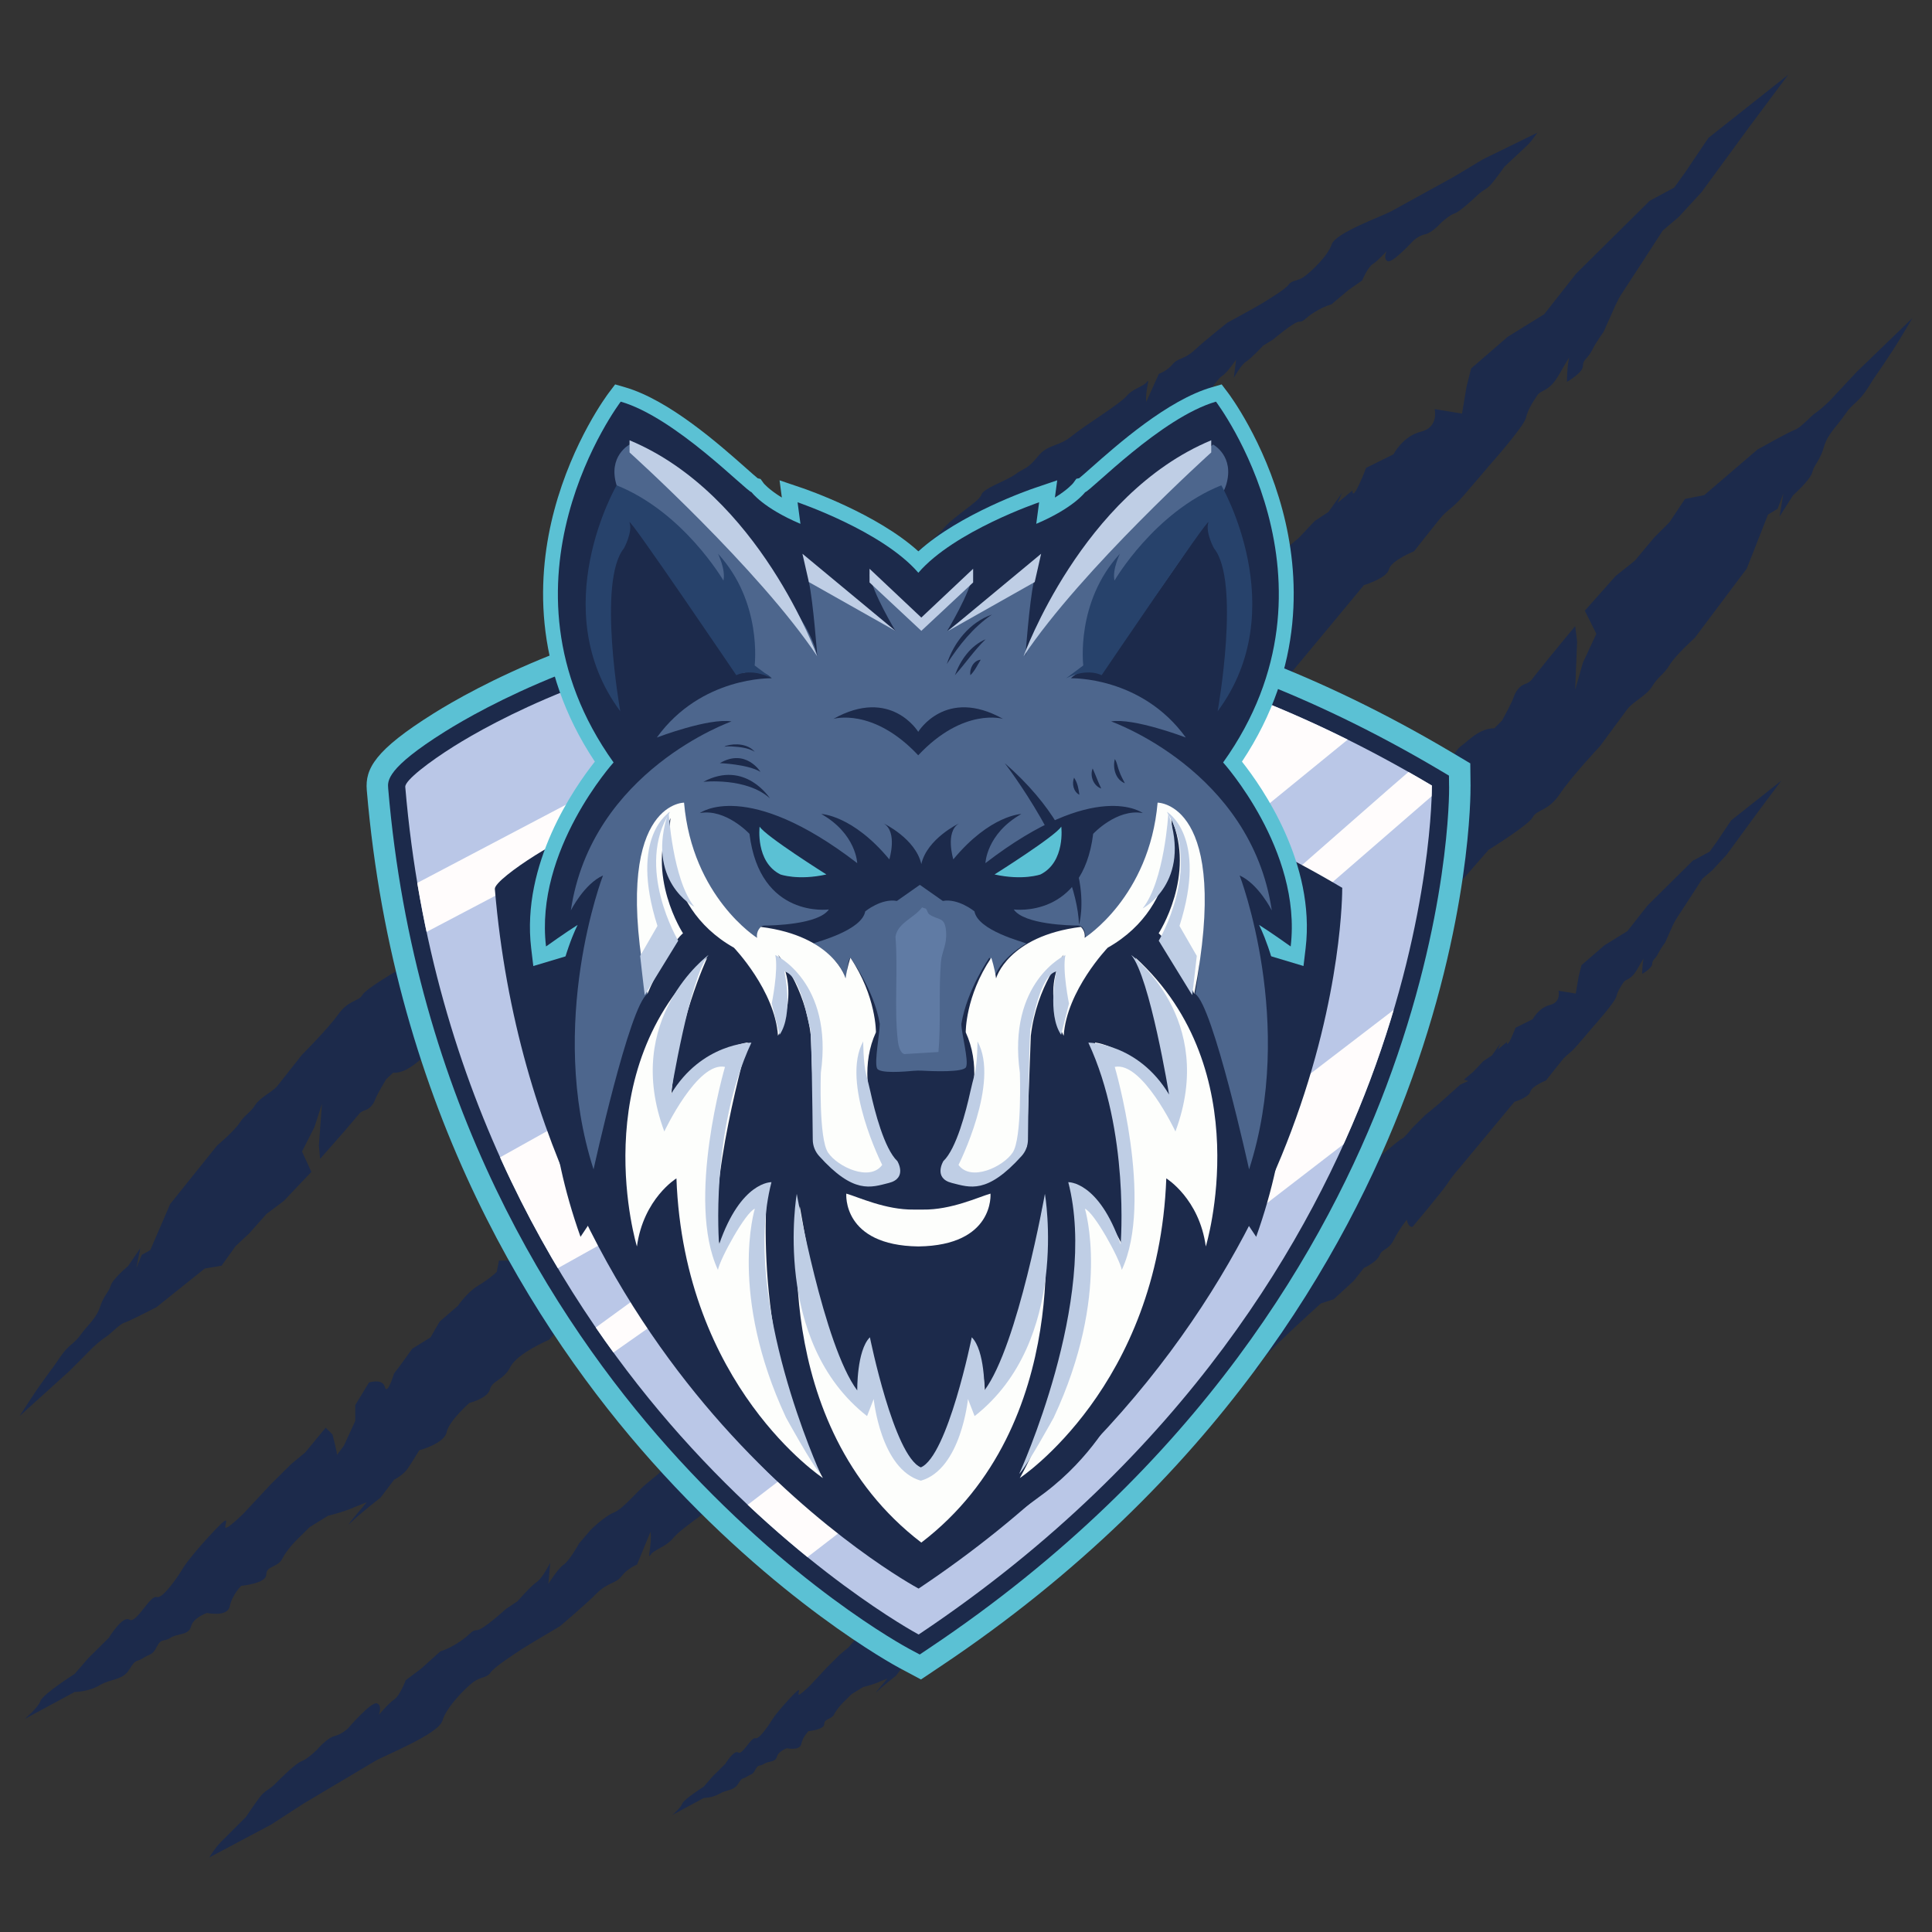
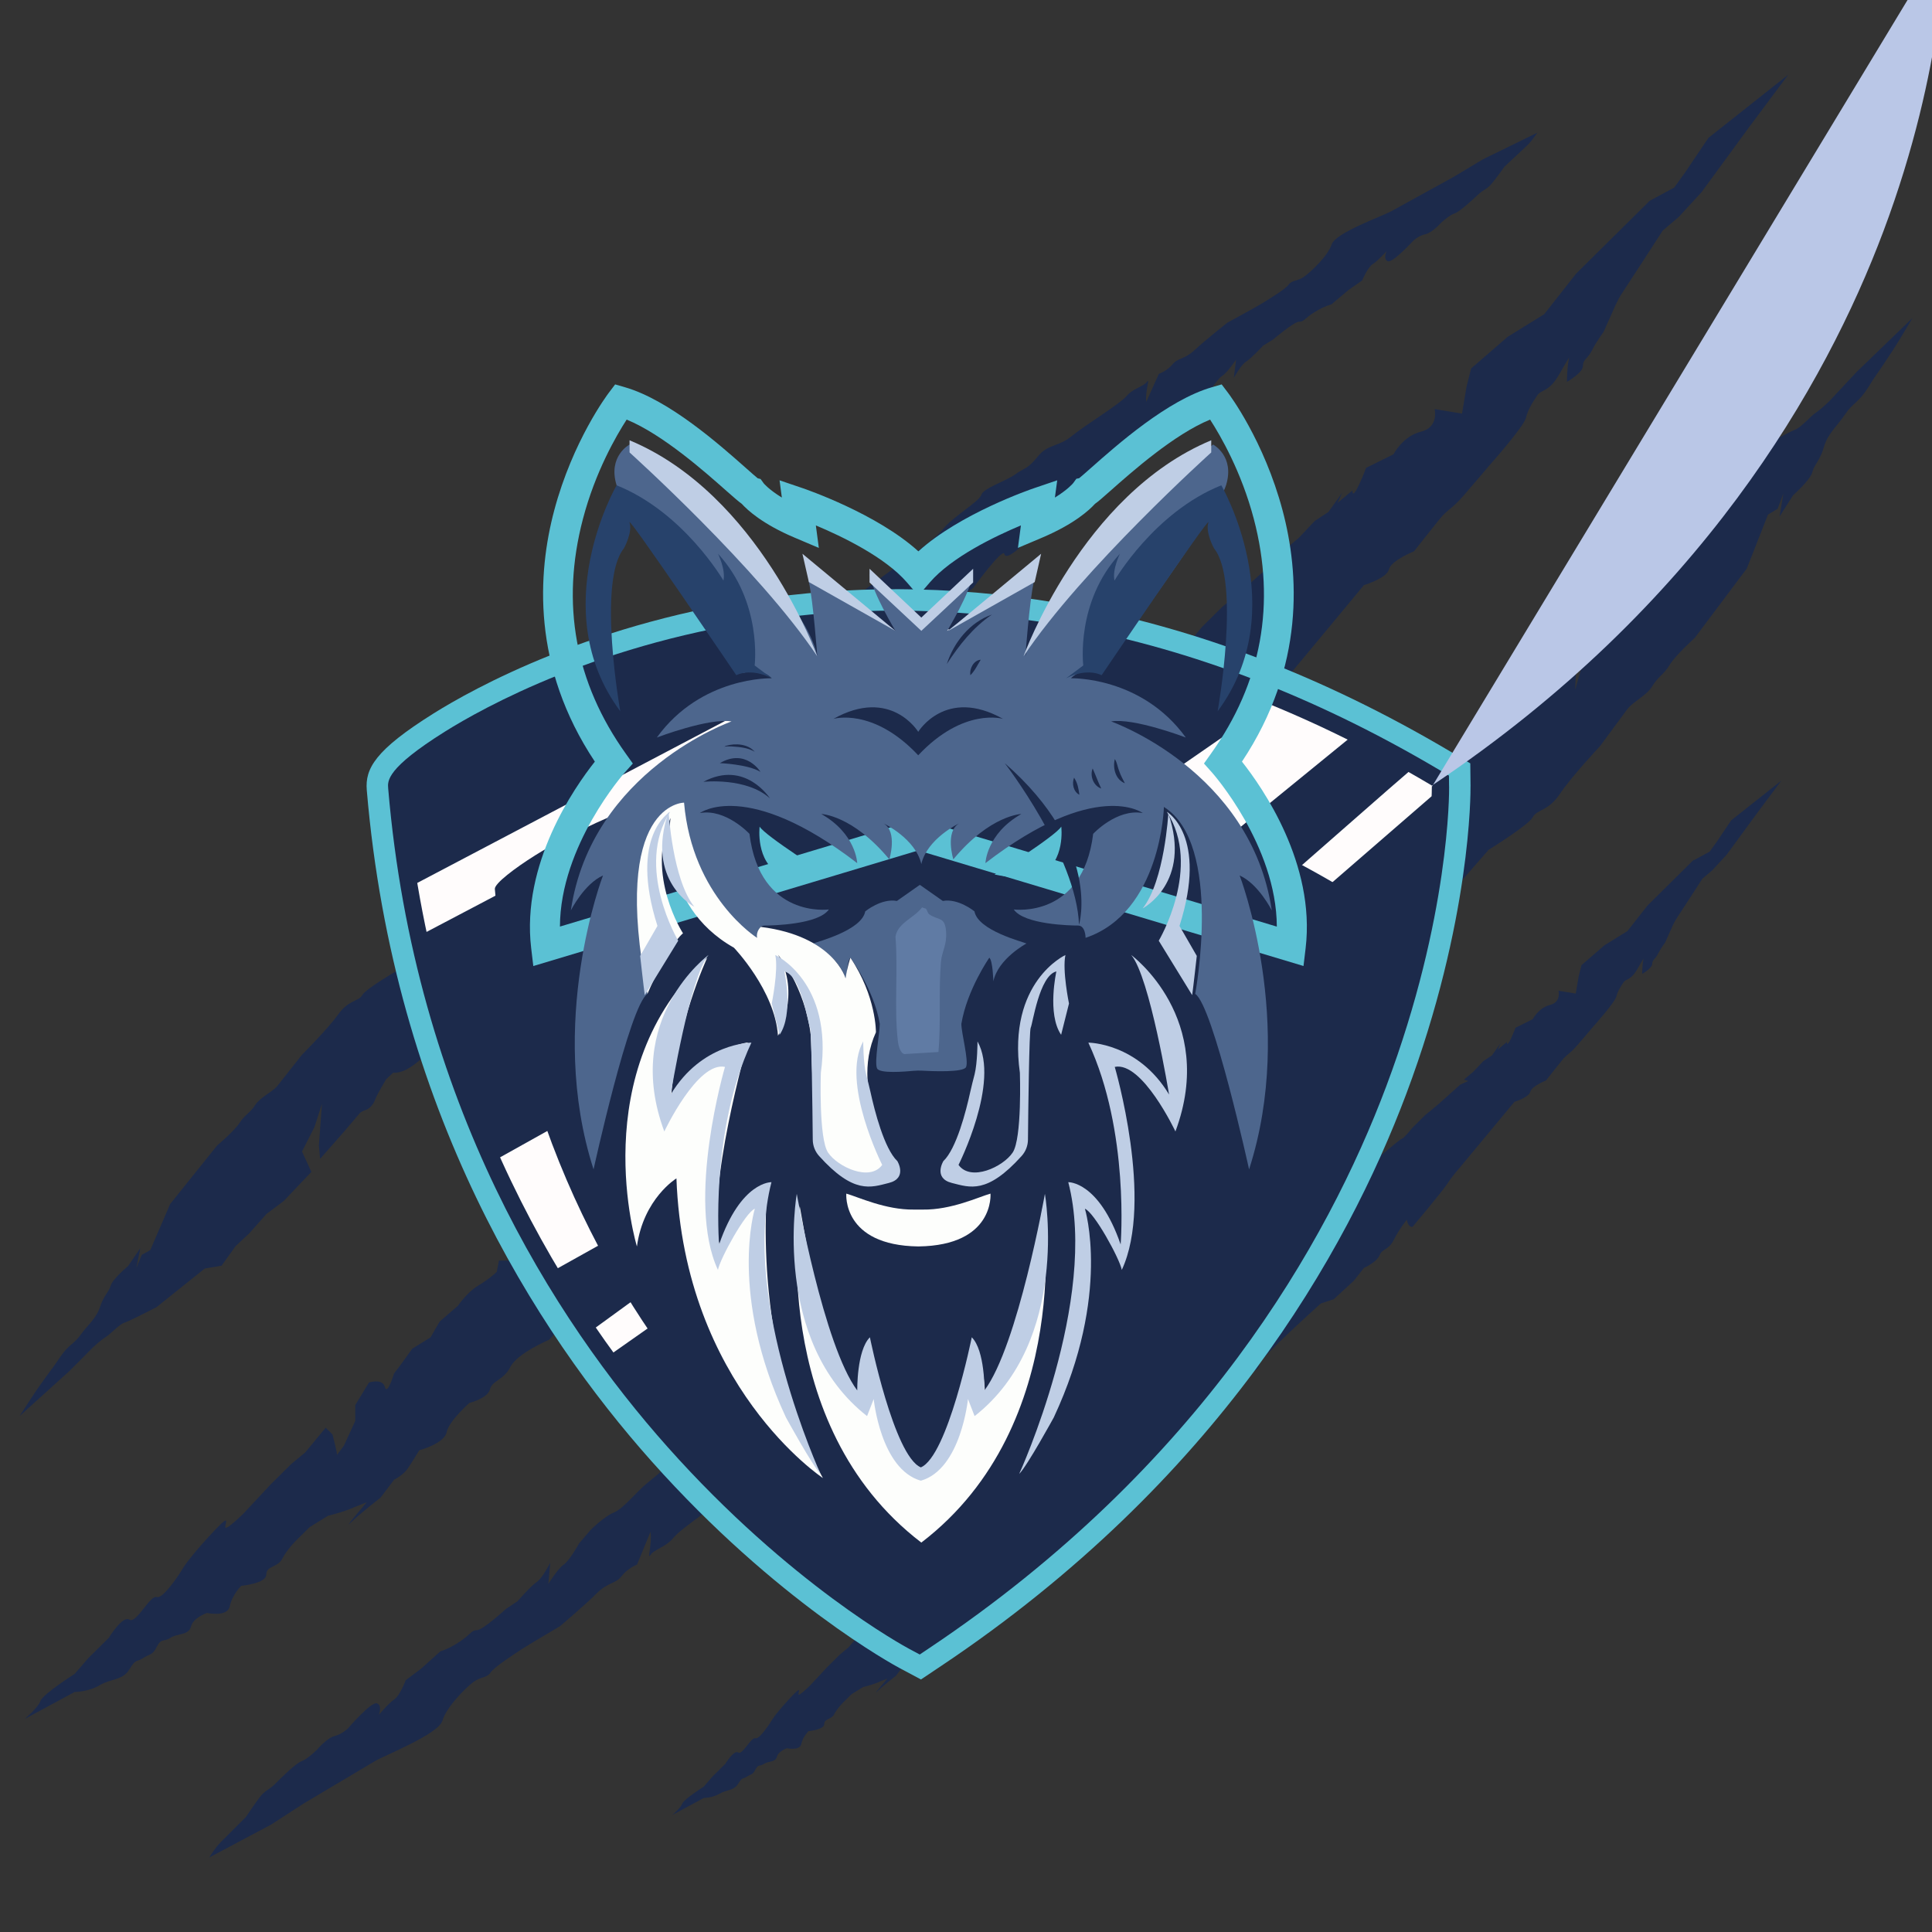
<svg xmlns="http://www.w3.org/2000/svg" id="Capa_6" data-name="Capa 6" viewBox="0 0 512 512">
  <rect x="0" y="0" width="512" height="512" fill="#333333" stroke="none" />
  <defs>
    <style>      .cls-1 {        fill: none;      }      .cls-2 {        fill: #607ba4;      }      .cls-3 {        fill: #fffcfc;      }      .cls-4 {        fill: #bfcee5;      }      .cls-5 {        fill: #5bc1d4;      }      .cls-6 {        fill: #27426b;      }      .cls-7 {        fill: #4d668d;      }      .cls-8 {        fill: #1c2a4b;      }      .cls-9 {        fill: #bac7e7;      }      .cls-10 {        clip-path: url(#clippath);      }      .cls-11 {        fill: #fdfefc;      }    </style>
    <clipPath id="clippath">
      <path class="cls-1" d="M379.46,208.49v-.32s-.28-.16-.28-.16c-134.65-79.82-239.29-22.53-258.9-10.23-6.31,3.96-13.04,9.02-12.89,10.77,6.95,82.22,43.49,138.86,72.91,171.9,31.89,35.8,62.55,52.39,62.85,52.55l.3.16.28-.19c70.92-47.45,104.04-105.94,119.34-146.66,16.58-44.13,16.38-77.49,16.38-77.82Z" />
    </clipPath>
  </defs>
  <g>
    <path class="cls-8" d="M437.05,53.35l-19.35,19.15-8.47,10.77-9.68,5.99-9.68,8.38-1.21,4.79-1.21,7.18-7.26-1.2s1.21,4.79-3.63,5.99-7.26,5.99-7.26,5.99l-7.26,3.59s-3.63,9.58-3.63,5.99l-3.93,3.29,1.21-2.69-3.63,5.09-3.63,2.39-4.23,4.49-3.93,3.29,1.81.6-3.33,1.5-9.37,8.38-5.44,4.49-5.44,5.39s-3.33,4.19-4.23,4.49c-.91.3-5.44,4.19-5.44,4.19l-.6,2.1.3,7.18s-.6,3.29-.91,4.19c-.3.9-.3.6-.6,2.39s-.3,3.89-.3,3.89l-.6-7.48.3-2.39v-2.39s0-.6-.3-1.8c-.3-1.2,0-1.2-.3-2.1l-.3-.9-3.63,4.19-3.33,2.99s-2.12,3.89-3.02,3.89-4.54,3.59-4.54,3.59l-1.21,1.8-3.48,11.07-4.54,4.94-.91,4.49,2.27-8.98,2.72-5.84.45-3.14-9.07,7.63-4.08,4.94-6.8,6.29-10.43,8.08-4.54,6.29-7.26,7.33-3.63,3.59-1.21,2.39-4.23,1.2s-.6,2.99-2.42,4.19c-1.81,1.2-3.02,3.59-3.02,3.59l-6.05,3.59s-.6,1.2-2.42,1.2-3.02,2.39-3.02,2.39l-2.42,2.39s-1.81,2.99-3.63,3.59c-1.81.6-3.02,2.99-3.02,2.99,0,0-1.81,1.2-3.63,2.39-1.81,1.2,2.42-1.8-3.63,2.99l-6.05,4.79-5.44,4.19-3.63,4.19-3.63,2.99-2.42-.6.6,4.79-3.02,3.59s-2.42,3.59-2.42.6,5.44-7.78,0-2.99c-5.44,4.79-3.02,2.99-5.44,4.79-2.42,1.8-4.84,7.18-4.84,7.18l-3.63,4.79-3.63,4.19s0,1.8-2.42,2.39c-2.42.6-7.26-.6-7.26-.6l-1.81,4.79-.6,2.99s-4.23-1.2-5.44.6c-1.21,1.8,0,1.2-1.21,3.59l-1.21,2.39-3.63,1.8h-2.42l-.6,2.99s-1.81,1.8-4.84,3.59c-3.02,1.8-5.44,5.39-5.44,5.39l-4.84,4.19-2.42,4.19-4.84,2.99-3.02,4.19-1.81,2.39s-1.81,5.99-2.42,3.59c-.6-2.39-4.23-1.2-4.23-1.2l-3.63,5.99v4.19l-3.02,6.58-1.81,2.39s0-.6-.6-2.99l-.6-2.39-1.81-1.8-5.44,6.58-3.63,2.99-5.44,5.39-7.26,7.78s-4.84,4.79-4.84,3.59,1.81-4.19-4.23,2.39c-6.05,6.58-7.26,8.98-7.26,8.98,0,0-4.84,7.78-6.65,7.18-1.81-.6-5.44,7.18-7.26,5.99s-5.44,4.79-5.44,4.79l-5.44,5.39-3.63,4.19s-8.47,5.39-9.07,7.18c-.6,1.8-4.23,4.79-4.23,4.79l13.3-7.18s3.63,0,6.65-1.8c3.02-1.8,6.05-1.2,7.86-4.19,1.81-2.99,1.81-1.8,3.63-2.99,1.81-1.2,2.42-.6,3.63-2.99,1.21-2.39,1.81-1.2,3.63-2.39,1.81-1.2,4.84-.6,5.44-2.99.6-2.39,4.23-3.59,4.23-3.59,0,0,5.44,1.2,6.05-1.8.6-2.99,3.02-5.39,3.02-5.39,0,0,6.65-.6,6.65-2.99s3.02-1.8,4.23-4.19c1.21-2.39,3.63-4.79,3.63-4.79l3.63-3.59,4.84-2.99c4.84-1.2,7.26-2.39,7.26-2.39l3.02-1.2s-6.65,7.78-4.23,5.39c2.42-2.39,7.86-6.58,7.86-6.58l3.63-4.79s2.42-1.2,3.63-2.99c1.21-1.8,3.02-4.79,3.02-4.79,0,0,6.65-1.8,7.26-4.79.6-2.99,6.05-7.78,6.05-7.78,0,0,4.84-1.2,5.44-3.59.6-2.39,3.63-2.39,5.44-5.99,1.81-3.59,10.28-7.18,10.28-7.18l4.84-5.39s14.51-7.78,13.3-10.18c-1.21-2.39,4.84-3.59,7.26-5.99,2.42-2.39,9.68-5.99,9.68-5.99,0,0,5.44-6.58,8.47-11.37,3.02-4.79,8.47-9.58,8.47-9.58,0,0,6.05-3.59,6.65-5.99l.6-2.39-1.81,8.38s4.84-2.39,5.44-4.19c.6-1.8,7.26-5.39,8.47-7.78,1.21-2.39,6.05-1.8,9.07-5.99,3.02-4.19,6.65-3.59,9.07-7.18,2.42-3.59,7.26-4.19,12.09-8.98,4.84-4.79,6.65-4.19,6.65-6.58s26-25.74,26-25.74l5.44-1.8,8.47-7.78,4.23-5.39s5.44-2.39,6.65-5.39c1.21-2.99,3.63-1.8,6.05-6.58,2.42-4.79,5.44-8.38,5.44-8.38.6,3.59,2.42,2.99,2.42,2.99,0,0,12.09-14.37,14.51-17.96,2.42-3.59,3.02-4.19,6.05-7.78,3.02-3.59,22.37-26.94,22.37-26.94,0,0,6.05-1.8,6.65-4.19.6-2.39,6.65-4.79,6.65-4.79,0,0,4.23-5.39,6.65-8.38,2.42-2.99,3.02-2.39,6.65-6.58,3.63-4.19,6.65-7.78,6.65-7.78,0,0,9.07-10.18,9.68-12.57.6-2.39,1.81-4.19,3.02-5.99,1-1.49,2.42-.92,4.61-3.76.45-.58.93-1.31,1.44-2.22,3.02-5.39,4.23-6.58,3.02-5.39-1.21,1.2-1.21,7.78-1.21,7.78,0,0,4.23-2.39,4.23-4.19s1.21-1.8,2.42-4.19c1.21-2.39,3.02-4.79,3.02-4.79l2.42-5.39s1.21-2.99,2.42-4.79c1.21-1.8,10.89-16.76,10.89-16.76l4.23-3.59,6.05-6.58,12.7-17.36,10.28-13.77-21.17,16.76-6.05,8.98-3.02,4.19-6.65,3.59Z" />
    <path class="cls-8" d="M448.79,227.91l-12.17,12.05-5.33,6.78-6.09,3.77-6.09,5.27-.76,3.01-.76,4.52-4.56-.75s.76,3.01-2.28,3.77-4.56,3.77-4.56,3.77l-4.56,2.26s-2.28,6.02-2.28,3.77l-2.47,2.07.76-1.69-2.28,3.2-2.28,1.51-2.66,2.82-2.47,2.07,1.14.38-2.09.94-5.9,5.27-3.42,2.82-3.42,3.39s-2.09,2.64-2.66,2.82c-.57.19-3.42,2.64-3.42,2.64l-2.09,1.69-2.28,2.64-2.09,1.88s-1.33,2.45-1.9,2.45-2.85,2.26-2.85,2.26l-.76,1.13-2.19,1.6-5.71,4.8-2.57,3.11-4.28,3.95-6.56,5.08-2.85,3.95-4.56,4.61-2.28,2.26-.76,1.51-2.66.75s-.38,1.88-1.52,2.64c-1.14.75-1.9,2.26-1.9,2.26l-3.8,2.26s-.38.75-1.52.75-1.9,1.51-1.9,1.51l-1.52,1.51s-1.14,1.88-2.28,2.26c-1.14.38-1.9,1.88-1.9,1.88,0,0-1.14.75-2.28,1.51-1.14.75,1.52-1.13-2.28,1.88l-3.8,3.01-3.42,2.64-2.28,2.64-2.28,1.88-1.52-.38.38,3.01-1.9,2.26s-1.52,2.26-1.52.38,3.42-4.89,0-1.88c-3.42,3.01-1.9,1.88-3.42,3.01-1.52,1.13-3.04,4.52-3.04,4.52l-2.28,3.01-2.28,2.64s0,1.13-1.52,1.51c-1.52.38-4.56-.38-4.56-.38l-1.14,3.01-.38,1.88s-2.66-.75-3.42.38c-.76,1.13,0,.75-.76,2.26l-.76,1.51-2.28,1.13h-1.52l-.38,1.88s-1.14,1.13-3.04,2.26c-1.9,1.13-3.42,3.39-3.42,3.39l-3.04,2.64-1.52,2.64-3.04,1.88-1.9,2.64-1.14,1.51s-1.14,3.77-1.52,2.26c-.38-1.51-2.66-.75-2.66-.75l-2.28,3.77-3.8,4.89-1.14-1.13-3.42,4.14-2.28,1.88-3.42,3.39-4.56,4.89s-3.04,3.01-3.04,2.26,1.14-2.64-2.66,1.51c-3.8,4.14-4.56,5.65-4.56,5.65,0,0-3.04,4.89-4.18,4.52-1.14-.38-3.42,4.52-4.56,3.77s-3.42,3.01-3.42,3.01l-3.42,3.39-2.28,2.64s-5.33,3.39-5.71,4.52c-.38,1.13-2.66,3.01-2.66,3.01l8.37-4.52s2.28,0,4.18-1.13c1.9-1.13,3.8-.75,4.94-2.64,1.14-1.88,1.14-1.13,2.28-1.88,1.14-.75,1.52-.38,2.28-1.88.76-1.51,1.14-.75,2.28-1.51,1.14-.75,3.04-.38,3.42-1.88.38-1.51,2.66-2.26,2.66-2.26,0,0,3.42.75,3.8-1.13.38-1.88,1.9-3.39,1.9-3.39,0,0,4.18-.38,4.18-1.88s1.9-1.13,2.66-2.64c.76-1.51,2.28-3.01,2.28-3.01l2.28-2.26,3.04-1.88c3.04-.75,4.56-1.51,4.56-1.51l1.9-.75s-4.18,4.89-2.66,3.39,4.94-4.14,4.94-4.14l2.28-3.01s1.52-.75,2.28-1.88,1.9-3.01,1.9-3.01c0,0,4.18-1.13,4.56-3.01.38-1.88,3.8-4.89,3.8-4.89,0,0,3.04-.75,3.42-2.26.38-1.51,2.28-1.51,3.42-3.77,1.14-2.26,6.47-4.52,6.47-4.52l3.04-3.39s9.13-4.89,8.37-6.4c-.76-1.51,3.04-2.26,4.56-3.77,1.52-1.51,6.09-3.77,6.09-3.77,0,0,3.42-4.14,5.33-7.15,1.9-3.01,5.33-6.02,5.33-6.02,0,0,3.8-2.26,4.18-3.77l.38-1.51-1.14,5.27s3.04-1.51,3.42-2.64c.38-1.13,4.56-3.39,5.33-4.89.76-1.51,3.8-1.13,5.71-3.77,1.9-2.64,4.18-2.26,5.71-4.52,1.52-2.26,4.56-2.64,7.61-5.65,3.04-3.01,4.18-2.64,4.18-4.14s16.36-16.19,16.36-16.19l3.42-1.13,5.33-4.89,2.66-3.39s3.42-1.51,4.18-3.39c.76-1.88,2.28-1.13,3.8-4.14,1.52-3.01,3.42-5.27,3.42-5.27.38,2.26,1.52,1.88,1.52,1.88,0,0,7.61-9.04,9.13-11.3s1.9-2.64,3.8-4.89c1.9-2.26,14.07-16.94,14.07-16.94,0,0,3.8-1.13,4.18-2.64.38-1.51,4.18-3.01,4.18-3.01,0,0,2.66-3.39,4.18-5.27s1.9-1.51,4.18-4.14c2.28-2.64,4.18-4.89,4.18-4.89,0,0,5.71-6.4,6.09-7.91.38-1.51,1.14-2.64,1.9-3.77.63-.94,1.53-.58,2.9-2.37.28-.37.58-.82.91-1.4,1.9-3.39,2.66-4.14,1.9-3.39-.76.75-.76,4.89-.76,4.89,0,0,2.66-1.51,2.66-2.64s.76-1.13,1.52-2.64c.76-1.51,1.9-3.01,1.9-3.01l1.52-3.39s.76-1.88,1.52-3.01c.76-1.13,6.85-10.54,6.85-10.54l2.66-2.26,3.8-4.14,7.99-10.92,6.47-8.66-13.31,10.54-3.8,5.65-1.9,2.64-4.18,2.26Z" />
    <path class="cls-8" d="M465.95,118.96l-14.3,12.25-5.11,1.02-4.08,6.13-4.08,4.08-5.11,6.13-5.11,4.08-8.17,9.19,3.06,6.13-3.57,7.66-2.04,7.15.51-12.76-.51-4.08s-5.11,6.13-7.15,8.68-4.08,5.11-4.08,5.11c0,0-.51,1.02-2.04,1.53-1.53.51-2.55,2.04-3.06,3.57-.51,1.53-3.06,6.13-3.06,6.13l-2.04,2.04c-4.08,0-7.15,3.57-8.68,4.6-1.53,1.02-2.04,3.06-4.08,4.08-2.04,1.02-3.57,3.06-3.57,3.06l-4.08,6.13s-4.08,2.55-6.13,3.57c-2.04,1.02-2.04,3.57-5.11,5.62-3.06,2.04-3.06,2.55-5.62,4.6-2.55,2.04-6.13,6.64-7.15,8.17-1.02,1.53-8.68,7.66-8.68,7.66l-2.55,2.55s-2.04,3.57-4.08,5.11c-2.04,1.53-5.11,5.11-5.11,5.11l-4.08,5.11-2.55,6.13-1.53,4.6-2.55-6.64-2.55,3.57s-2.04,4.08-4.6,5.62c-2.55,1.53-4.08,3.57-5.62,4.6-1.53,1.02-5.11,4.08-5.11,4.08,0,0,1.53-1.02-2.04,1.53-3.57,2.55-8.68,7.66-8.68,7.66,0,0-3.57,3.57-7.15,5.62-3.57,2.04-4.08,3.06-4.08,3.06l-2.04,6.64-2.04,4.6-4.08,5.11c0-3.57,1.53-6.64,1.53-6.64,0,0-3.06,3.06-5.11,3.06s-1.53,1.53-3.06,2.55c-1.53,1.02-4.08,4.6-4.08,4.6,0,0-1.53,3.06-3.06,3.06s-5.62,5.11-5.62,5.11c0,0-3.06,3.57-4.6,4.6-1.53,1.02-2.55,4.08-4.08,4.08s-7.15,3.57-7.15,3.57l-4.6,1.02-6.64,5.62-2.55,2.04s-8.68,12.76-9.19,10.72c-.51-2.04-4.6,2.04-4.6,2.04l-1.53,5.62s-4.6,4.08-5.62,5.62c-1.02,1.53-2.04,4.08-1.02,1.53,1.02-2.55,3.06-8.17,3.06-8.17l-6.13,5.11s-5.11,7.66-6.64,8.68c-1.53,1.02-4.08,4.6-5.62,4.6s-2.04.51-5.11,2.55c-3.06,2.04,1.02-1.53-3.06,2.04q-4.08,3.57-6.64,5.62c-2.55,2.04-6.13,6.64-8.68,7.66-2.55,1.02-6.13,4.6-6.13,4.6l-3.06,3.57s-2.55,4.6-4.08,5.62c-1.53,1.02-4.08,5.11-4.08,5.11l.51-5.62s-2.04,4.08-3.57,5.11c-1.53,1.02-5.11,5.11-5.11,5.11l-3.06,2.04s-6.13,5.62-7.66,5.62-1.53,1.02-4.6,3.06c-3.06,2.04-5.11,2.55-5.11,2.55l-5.11,4.6-4.08,3.06s-1.53,4.08-3.06,5.11c-1.53,1.02-4.08,4.08-4.08,4.08,0,0,1.02-2.55-.51-3.06-1.53-.51-7.66,6.64-7.66,6.64,0,0-1.53,1.53-3.57,2.04-2.04.51-4.6,3.57-4.6,3.57,0,0-2.55,2.55-4.08,3.06-1.53.51-5.62,4.6-7.15,6.13-1.53,1.53-2.55,1.53-4.08,3.57-1.53,2.04-3.57,5.11-3.57,5.11,0,0-5.11,5.11-6.64,6.64-1.53,1.53-3.06,4.08-3.06,4.08l16.34-8.68,8.68-5.62s16.34-9.7,18.89-11.23c2.55-1.53,16.85-7.15,17.87-10.72,1.02-3.57,6.13-8.68,8.17-10.21,2.04-1.53,3.57-1.02,4.6-2.55,1.02-1.53,6.64-5.11,8.17-6.13,1.53-1.02,10.21-6.13,10.21-6.13,0,0,6.64-5.62,9.7-8.68,3.06-3.06,5.11-2.55,6.64-4.6,1.53-2.04,4.08-3.06,4.08-3.06l3.57-8.68c.51,3.06-1.02,7.66,0,6.13,1.02-1.53,4.08-2.04,6.13-4.6,2.04-2.55,12.25-9.19,16.34-12.76,4.08-3.57,7.15-2.55,10.21-6.64,3.06-4.08,4.08-3.57,6.64-5.62,2.55-2.04,9.7-4.6,10.21-6.64.51-2.04,8.68-7.15,11.23-10.72,2.55-3.57,14.3-12.25,14.3-12.25l21.95-17.36,15.83-10.72s11.23-6.13,12.25-9.19c1.02-3.06,4.08-3.06,4.08-4.6s5.62-8.68,5.62-8.68l3.06-4.08s-2.04,8.17-1.53,6.64c.51-1.53,7.66-8.17,7.66-8.17,0,0,17.87-9.7,19.91-13.27,2.04-3.57,6.64-6.13,8.17-7.66,1.53-1.53,4.6-5.11,9.7-10.21,5.11-5.11,13.27-9.7,14.81-11.23,1.53-1.53,25.53-29.1,25.53-29.1,0,0,10.72-6.64,11.74-8.68,1.02-2.04,4.08-1.53,7.15-6.13,3.06-4.6,10.72-12.76,10.72-12.76,0,0,5.62-7.66,7.15-9.7,1.53-2.04,5.11-3.57,6.64-6.13,1.53-2.55,3.06-3.06,4.6-5.62,1.53-2.55,6.64-7.15,6.64-7.15l13.79-18.38,5.62-14.3,2.55-1.53,1.53-4.08-1.02,6.13,3.57-5.62s4.6-4.08,5.11-6.13c.51-2.04,2.04-3.06,3.06-6.64,1.02-3.57,3.57-5.62,5.62-8.68,2.04-3.06,3.57-3.06,6.13-7.15,2.55-4.08,2.04-3.06,4.08-6.13,2.04-3.06,3.06-4.6,4.6-7.15,1.53-2.55,3.06-5.11,3.06-5.11l-14.81,14.3-7.15,7.66s-2.04,2.04-3.57,3.06c-1.53,1.02-4.08,4.08-5.62,4.6-1.53.51-9.7,5.11-9.7,5.11Z" />
    <path class="cls-8" d="M41.54,346.36l12.72-10.19,4.45-.74,3.71-5.18,3.65-3.42,4.59-5.16,4.53-3.39,7.33-7.72-2.48-5.39,3.31-6.52,1.97-6.13-.81,11.03.32,3.55s4.59-5.16,6.43-7.31c1.84-2.15,3.68-4.3,3.68-4.3,0,0,.47-.87,1.81-1.27s2.27-1.69,2.75-3c.49-1.31,2.83-5.21,2.83-5.21l1.83-1.71c3.53.12,6.29-2.89,7.64-3.73,1.35-.84,1.85-2.59,3.65-3.42,1.8-.83,3.18-2.55,3.18-2.55l3.71-5.18s3.61-2.09,5.4-2.92c1.8-.83,1.87-3.03,4.58-4.71,2.71-1.68,2.72-2.12,4.99-3.82,2.27-1.69,5.49-5.57,6.42-6.86.93-1.3,7.73-6.38,7.73-6.38l2.28-2.14s1.87-3.03,3.68-4.3,4.56-4.27,4.56-4.27l3.68-4.3,2.38-5.23,1.46-3.93,2.02,5.82,2.31-3.02s1.88-3.48,4.14-4.73c2.25-1.25,3.64-2.98,4.99-3.82,1.35-.84,4.53-3.39,4.53-3.39,0,0-1.35.84,1.81-1.27,3.17-2.11,7.73-6.38,7.73-6.38,0,0,3.19-2.99,6.35-4.66,3.15-1.67,3.62-2.53,3.62-2.53l1.96-5.68,1.9-3.92,3.68-4.3c-.1,3.09-1.52,5.7-1.52,5.7,0,0,2.74-2.56,4.51-2.5,1.77.06,1.37-1.28,2.72-2.12,1.35-.84,3.67-3.86,3.67-3.86,0,0,1.41-2.61,2.74-2.56s5.01-4.26,5.01-4.26c0,0,2.75-3,4.11-3.84,1.35-.84,2.33-3.46,3.65-3.42s6.29-2.89,6.29-2.89l4.01-.75,5.9-4.67,2.27-1.69s7.88-10.8,8.26-9.01c.38,1.78,4.03-1.64,4.03-1.64l1.49-4.82s4.09-3.4,5.02-4.7c.93-1.3,1.88-3.48.93-1.3-.96,2.18-2.88,6.98-2.88,6.98l5.45-4.24s4.64-6.48,5.99-7.32c1.35-.84,3.67-3.86,4.99-3.82s1.78-.38,4.49-2.06c2.71-1.68-.93,1.3,2.71-1.68q3.64-2.98,5.9-4.67c2.27-1.69,5.49-5.57,7.73-6.38,2.24-.81,5.43-3.8,5.43-3.8l2.75-3s2.34-3.9,3.7-4.74c1.35-.84,3.68-4.3,3.68-4.3l-.6,4.85s1.88-3.48,3.24-4.32c1.35-.84,4.56-4.27,4.56-4.27l2.71-1.68s5.46-4.68,6.79-4.64c1.33.04,1.35-.84,4.06-2.52,2.71-1.68,4.49-2.06,4.49-2.06l4.55-3.83,3.62-2.53s1.44-3.49,2.8-4.33,3.65-3.42,3.65-3.42c0,0-.96,2.18.35,2.67,1.31.49,6.82-5.52,6.82-5.52,0,0,1.37-1.28,3.15-1.66,1.78-.38,4.08-2.96,4.08-2.96,0,0,2.28-2.14,3.62-2.53,1.34-.4,4.99-3.82,6.36-5.1,1.37-1.28,2.25-1.25,3.64-2.98,1.38-1.72,3.24-4.32,3.24-4.32,0,0,4.56-4.27,5.93-5.55s2.77-3.45,2.77-3.45l-14.39,7.04-7.67,4.61s-14.41,7.93-16.67,9.18c-2.25,1.25-14.78,5.7-15.77,8.77-.99,3.06-5.55,7.34-7.36,8.6-1.81,1.27-3.12.78-4.05,2.08-.93,1.3-5.89,4.23-7.24,5.07-1.35.84-9.01,5.01-9.01,5.01,0,0-5.9,4.67-8.64,7.23-2.74,2.56-4.49,2.06-5.87,3.79-1.38,1.72-3.62,2.53-3.62,2.53l-3.34,7.41c-.35-2.67,1.1-6.6.18-5.3-.93,1.3-3.59,1.65-5.43,3.8-1.84,2.15-10.87,7.6-14.5,10.58-3.64,2.98-6.26,2-9.03,5.45-2.77,3.45-3.64,2.98-5.9,4.67-2.27,1.69-8.53,3.7-9.03,5.45-.5,1.75-7.71,5.94-10.03,8.96-2.31,3.02-12.72,10.19-12.72,10.19l-19.49,14.39-14,8.82s-9.89,4.98-10.87,7.6c-.97,2.62-3.62,2.53-3.67,3.86s-5.11,7.35-5.11,7.35l-2.77,3.45s2-7.01,1.52-5.7c-.49,1.31-6.86,6.85-6.86,6.85,0,0-15.74,7.88-17.61,10.92-1.87,3.03-5.92,5.11-7.29,6.39-1.37,1.28-4.12,4.29-8.69,8.56-4.56,4.27-11.76,8.01-13.13,9.3-1.37,1.28-22.92,24.45-22.92,24.45,0,0-9.47,5.44-10.41,7.17-.94,1.74-3.58,1.21-6.36,5.1-2.78,3.89-9.64,10.74-9.64,10.74,0,0-5.08,6.47-6.46,8.19-1.38,1.72-4.52,2.95-5.92,5.11-1.4,2.17-2.74,2.56-4.14,4.73-1.4,2.17-5.95,6-5.95,6l-12.45,15.51-5.27,12.21-2.25,1.25-1.44,3.49,1.06-5.27-3.25,4.76s-4.09,3.4-4.59,5.16c-.5,1.75-1.85,2.59-2.84,5.66-.99,3.06-3.25,4.76-5.11,7.35-1.85,2.59-3.18,2.55-5.51,6.01-2.33,3.46-1.85,2.59-3.71,5.18-1.85,2.59-2.78,3.89-4.18,6.05-1.4,2.17-2.8,4.33-2.8,4.33l13.22-11.95,6.4-6.42s1.83-1.71,3.18-2.55c1.35-.84,3.65-3.42,4.99-3.82,1.34-.4,8.54-4.14,8.54-4.14Z" />
  </g>
  <g>
    <g>
      <path class="cls-5" d="M389.71,208.37l-.07-6.07-5.22-3.1c-139.76-82.85-249.07-22.95-269.57-10.1-15.46,9.69-18.13,14.61-17.65,20.3,7.19,85.02,45.01,143.65,75.47,177.85,33.09,37.16,64.36,54.07,65.68,54.78l5.71,3.05,5.38-3.6c73.18-48.96,107.41-109.45,123.23-151.57,17.25-45.91,17.05-80.11,17.03-81.55Z" />
      <path class="cls-8" d="M384.02,208.43l-.03-2.88-2.47-1.47c-136.92-81.17-243.64-22.71-263.65-10.17-15.45,9.69-15.17,13.02-15,15.01,7.06,83.46,44.16,140.99,74.05,174.55,32.42,36.41,62.83,52.86,64.11,53.54l2.71,1.45,2.55-1.71c71.92-48.12,105.54-107.5,121.07-148.84,16.88-44.92,16.69-78.09,16.67-79.48Z" />
-       <path class="cls-9" d="M379.47,208.49v-.32s-.28-.16-.28-.16c-134.65-79.82-239.29-22.53-258.9-10.23-6.31,3.96-13.04,9.02-12.89,10.77,6.95,82.22,43.49,138.86,72.91,171.9,31.89,35.8,62.55,52.39,62.85,52.55l.3.16.28-.19c70.92-47.45,104.04-105.94,119.34-146.66,16.58-44.13,16.38-77.49,16.38-77.82Z" />
+       <path class="cls-9" d="M379.47,208.49v-.32s-.28-.16-.28-.16l.3.16.28-.19c70.92-47.45,104.04-105.94,119.34-146.66,16.58-44.13,16.38-77.49,16.38-77.82Z" />
      <g class="cls-10">
        <polygon class="cls-3" points="325.35 135.27 104.26 251.59 104.26 237.31 325.35 120.98 325.35 135.27" />
        <polygon class="cls-3" points="138.15 341.49 292.62 255.26 281.54 223.53 127.07 309.75 138.15 341.49" />
        <polygon class="cls-3" points="357.38 195.82 309.49 234.87 301.35 211 339.09 184.89 357.38 195.82" />
        <polygon class="cls-3" points="161.44 359.21 186.68 341.49 181.03 334.97 155.46 353.57 161.44 359.21" />
-         <polygon class="cls-3" points="194.32 401.72 374.65 263.57 387.27 279.18 210.92 415.01 194.32 401.72" />
        <path class="cls-3" d="M378.07,200.52c-1.27.66-60.9,53.29-60.9,53.29l2.54,8.94,65.67-56.93-7.32-5.3Z" />
      </g>
    </g>
    <g>
      <path class="cls-8" d="M355.71,235.54v-.26s-.23-.13-.23-.13c-111.14-65.88-197.51-18.59-213.7-8.45-5.21,3.27-10.76,7.44-10.64,8.89,5.74,67.86,35.89,114.62,60.18,141.89,26.32,29.55,51.63,43.24,51.88,43.38l.25.13.23-.16c58.54-39.16,85.88-87.45,98.5-121.05,13.69-36.42,13.52-63.96,13.52-64.24Z" />
      <g>
        <path class="cls-5" d="M141.33,256l-.56-4.7c-2.67-22.37,11.43-42.6,16.87-49.46-16.76-25.19-15.18-50-10.76-66.6,4.91-18.45,14.1-30.68,14.49-31.19l1.65-2.18,2.62.76c11.71,3.39,25.01,15.17,32.15,21.5,1.13,1,2.38,2.11,3.01,2.62l.76.19.85,1.17h0s1.3,1.6,4.79,3.75l-.61-4.57,6.07,2.06c.87.3,19.71,6.76,30.72,16.76,11.01-10,29.85-16.47,30.72-16.76l6.07-2.06-.61,4.57c3.51-2.17,4.81-3.79,4.83-3.81l.85-1.17.76-.16c.64-.52,1.87-1.61,2.98-2.59,7.15-6.33,20.45-18.11,32.15-21.5l2.62-.76,1.65,2.18c.39.51,9.58,12.74,14.49,31.19,4.42,16.6,6,41.41-10.76,66.6,5.43,6.86,19.54,27.09,16.87,49.46l-.56,4.7-102.1-30.62-102.01,30.63ZM243.34,217.06l95.03,28.5c-.07-21.51-17-40.63-17.18-40.84l-2.13-2.38,1.85-2.6c13.44-18.81,17.26-39.74,11.37-62.2-3.29-12.54-8.86-22.12-11.59-26.34-9.51,3.89-20.76,13.86-26.42,18.87-2.08,1.84-3.23,2.86-4.09,3.45-1.44,1.6-5.46,5.34-14,8.96l-6.42,2.72.79-5.96c-7.04,2.95-18.38,8.43-24.15,15.12l-3.02,3.5-3.02-3.5c-5.77-6.69-17.11-12.17-24.15-15.12l.79,5.96-6.42-2.72c-8.54-3.61-12.56-7.36-14-8.96-.86-.6-2.01-1.62-4.09-3.45-5.66-5.01-16.91-14.98-26.42-18.87-2.73,4.22-8.3,13.8-11.59,26.34-5.89,22.46-2.07,43.38,11.37,62.2l1.86,2.6-2.14,2.38c-.18.2-17.11,19.32-17.18,40.83l94.94-28.5Z" />
        <g>
-           <path class="cls-8" d="M243.38,151.78c9.52-11.05,32-18.67,32-18.67l-.76,5.71c9.9-4.19,12.95-8.38,12.95-8.38,1.52-.38,20.19-19.81,34.67-24,0,0,36.19,47.62,1.9,95.62,0,0,20.95,23.24,17.9,48.76,0,0-5.33-3.81-8.38-5.71,0,0,17.14,32.38-.76,82.66l-3.05-4.57s-4.27,15.62-14.9,24.76c0,0-12.91,17.9-19.77,26.67,0,0-5.71,11.43-18.29,20.95l-33.52,24.76-33.52-24.76c-12.57-9.52-18.29-20.95-18.29-20.95-6.86-8.76-19.77-26.67-19.77-26.67-10.63-9.14-14.9-24.76-14.9-24.76l-3.05,4.57c-17.9-50.28-.76-82.66-.76-82.66-3.05,1.9-8.38,5.71-8.38,5.71-3.05-25.52,17.9-48.76,17.9-48.76-34.28-48,1.9-95.62,1.9-95.62,14.48,4.19,33.14,23.62,34.67,24,0,0,3.05,4.19,12.95,8.38l-.76-5.71s22.48,7.62,32,18.67Z" />
          <path class="cls-7" d="M244.16,165.39l13.72-13.27c-.77,5.01-6.88,15.09-6.88,15.09,2.88-2.2,24.11-18.03,22.96-12.96-1.15,5.07-2.23,19.69-2.23,19.69,3.81-19.5,49.75-56.13,49.75-56.13,0,0,5.83,3.07,3.43,10.8-2.4,7.73-33.54,49.75-33.54,49.75,0,0-4.45-1.79-7.57,1.39,0,0,18.68-.58,30.45,15.7,0,0-13.78-5.26-19.79-4.26,0,0,37.09,13,42.58,50.09,0,0-3.51-7.01-8.52-9.27,0,0,15.03,39.07,2.5,77.89,0,0-9.52-43.43-14.28-46.51,0,0,7.46-39.64-8.29-49.54,0,0-.72,27.93-20.76,34.69,0,0,0-3.26-2-3.26s-14.28-.25-17.03-4.26c0,0,18.28,2.5,21.04-20.04,0,0,6.26-6.76,13.15-5.51,0,0-12.4-9.27-41.7,13.27,0,0,.25-7.76,9.52-13.02,0,0-8.27.25-18.03,12.02,0,0-2.25-7.26,1.5-9.52,0,0-8.44,4.01-9.98,10.77-1.54-6.76-9.98-10.77-9.98-10.77,3.76,2.25,1.5,9.52,1.5,9.52-9.77-11.77-18.03-12.02-18.03-12.02,9.27,5.26,9.52,13.02,9.52,13.02-29.3-22.54-41.7-13.27-41.7-13.27,6.89-1.25,13.15,5.51,13.15,5.51,2.76,22.54,21.04,20.04,21.04,20.04-2.76,4.01-15.03,4.26-17.03,4.26s-2,3.26-2,3.26c-20.04-6.76-20.76-34.69-20.76-34.69-15.75,9.89-8.29,49.54-8.29,49.54-4.76,3.08-14.28,46.51-14.28,46.51-12.52-38.82,2.5-77.89,2.5-77.89-5.01,2.25-8.52,9.27-8.52,9.27,5.48-37.09,42.58-50.09,42.58-50.09-6.01-1-19.79,4.26-19.79,4.26,11.77-16.28,30.45-15.7,30.45-15.7-3.11-3.18-7.57-1.39-7.57-1.39,0,0-31.14-42.02-33.54-49.75-2.4-7.73,3.43-10.8,3.43-10.8,0,0,45.94,36.63,49.75,56.13,0,0-1.08-14.62-2.23-19.69-1.15-5.07,20.08,10.76,22.96,12.96,0,0-6.11-10.08-6.88-15.09l13.72,13.27Z" />
          <path class="cls-7" d="M242.35,283.77c.59-.05,1.18-.07,1.78-.04,2.86.16,11.26.52,11.89-.95.75-1.75-1.25-8.95-1.25-11.45,1.5-9.02,7.41-17.53,7.41-17.53.93.75,1.07,6.26,1.07,6.26,1.25-6.01,8.77-10.02,8.77-10.02-.89-.44-12.84-3.41-13.78-8.52,0,0-4.27-3.51-8.39-2.76l-6.07-4.26h-.02s-6.07,4.26-6.07,4.26c-4.13-.75-8.39,2.76-8.39,2.76-.94,5.11-12.88,8.08-13.78,8.52,0,0,7.51,4.01,8.77,10.02,0,0,.14-5.51,1.07-6.26,0,0,6.29,8.52,7.79,17.53,0,2.5-1.48,10.03-.73,11.79.62,1.45,7.3.88,9.93.64Z" />
          <path class="cls-11" d="M171.57,263.4s5.25-12.45,9.43-16.07c0,0-9.99-15.31-3.3-30.56,0,0-3.58,22.87,16.8,34.38,0,0,10.89,11.36,11.67,23.34,0,0,6.22-11.36,0-21.47,0,0,7.16,8.25,8.71,21.47l1.09,29.4s15.25,17.89,22.09,5.29c0,0-13.42-19.26-5.93-35.61,0,0,.13-9.5-6.77-19.77,0,0-.94,2.9-1.27,5.49,0,0-3.06-11.21-22.47-13.65,0,0-1.27,1.06-1,2.89,0,0-17.16-10.77-19.34-35.82,0,0-19.58-.1-9.71,50.67Z" />
-           <path class="cls-11" d="M316.49,263.4s-5.25-12.45-9.43-16.07c0,0,9.99-15.31,3.3-30.56,0,0,3.58,22.87-16.8,34.38,0,0-10.89,11.36-11.67,23.34,0,0-6.22-11.36,0-21.47,0,0-7.16,8.25-8.71,21.47l-1.09,29.4s-15.25,17.89-22.09,5.29c0,0,13.42-19.26,5.93-35.61,0,0-.13-9.5,6.77-19.77,0,0,.94,2.9,1.27,5.49,0,0,3.06-11.21,22.47-13.65,0,0,1.27,1.06,1,2.89,0,0,17.16-10.77,19.34-35.82,0,0,19.58-.1,9.71,50.67Z" />
          <path class="cls-11" d="M243.38,330.32c20.27-.26,19.11-14,19.11-14-3.11.87-10.36,4.34-17.91,4.23-.8-.01-1.59-.01-2.39,0-7.55.1-14.8-3.36-17.91-4.23,0,0-1.17,13.74,19.11,14Z" />
          <path class="cls-11" d="M187.43,253.79s-8.43,17.88-9.7,38.56c0,0,9.19-14.3,20.43-16.09,0,0-11.24,39.41-7.41,54.06,0,0,6.46-13.69,12.68-16.63,0,0-4.76,43.02,14.65,78.01,0,0-36.77-24.26-38.82-79.42,0,0-8.74,5.35-10.47,18.05,0,0-14.2-46.55,18.64-76.53Z" />
-           <path class="cls-11" d="M300.91,253.79s8.43,17.88,9.7,38.56c0,0-9.19-14.3-20.43-16.09,0,0,11.24,39.41,7.41,54.06,0,0-6.46-13.69-12.68-16.63,0,0,4.76,43.02-14.65,78.01,0,0,36.77-24.26,38.82-79.42,0,0,8.74,5.35,10.47,18.05,0,0,14.2-46.55-18.64-76.53Z" />
          <path class="cls-11" d="M247.88,388.37c5.07-9.92,9.6-30.65,9.6-30.65,3.83,1.79,3.58,13.79,3.58,13.79,8.17-6.13,15.07-51.08,15.32-51.84,0,0,8.86,57.72-32.22,89.13-41.07-31.41-32.22-89.13-32.22-89.13.26.77,7.15,45.71,15.32,51.84,0,0-.26-12,3.58-13.79,0,0,5.08,20.8,10.36,30.7,1.44,2.71,5.29,2.68,6.68-.05Z" />
          <path class="cls-4" d="M216.59,173.94s-15.39-42.95-49.75-57.26v3.22s34.3,30.89,49.75,54.04Z" />
          <path class="cls-4" d="M271.24,173.94s15.39-42.95,49.75-57.26v3.22s-34.3,30.89-49.75,54.04Z" />
          <polygon class="cls-4" points="237.32 167.21 214.36 154.25 212.65 146.75 237.32 167.21" />
          <polygon class="cls-4" points="251.25 167.21 274.21 154.25 275.91 146.75 251.25 167.21" />
          <polygon class="cls-4" points="257.89 150.73 244.16 163.66 230.44 150.73 230.44 154.36 244.13 167.15 244.13 167.21 244.16 167.18 244.19 167.21 244.19 167.15 257.89 154.36 257.89 150.73" />
          <path class="cls-6" d="M164.38,188.49s-6.15-34.41.97-43.18c0,0,2.34-4.24,1.49-6.83s28.29,40.46,28.29,40.46c0,0,3.72-2.1,9.39.81l-4.53-3.4s2.1-16.8-9.71-29.6c0,0,2.08,4.19,1.44,7.11,0,0-10.51-18.13-28.31-25.25,0,0-19.1,32.85.97,59.88Z" />
          <path class="cls-6" d="M322.69,188.49s6.15-34.41-.97-43.18c0,0-2.34-4.24-1.49-6.83s-28.29,40.46-28.29,40.46c0,0-3.72-2.1-9.39.81l4.53-3.4s-2.1-16.8,9.71-29.6c0,0-2.08,4.19-1.44,7.11,0,0,10.51-18.13,28.31-25.25,0,0,19.1,32.85-.97,59.88Z" />
          <path class="cls-8" d="M266.26,202.24s19.02,24.64,19.69,42.83c0,0,6.17-20.24-19.69-42.83Z" />
          <path class="cls-5" d="M263.56,231.74s16.19-10.18,17.69-12.68c0,0,1.17,9.34-5.51,12.68,0,0-4.67,1.67-12.18,0Z" />
          <path class="cls-5" d="M219,231.74s-16.19-10.18-17.69-12.68c0,0-1.17,9.34,5.51,12.68,0,0,4.67,1.67,12.18,0Z" />
          <path class="cls-8" d="M243.34,200.16c12.01-12.8,22.48-9.65,22.48-9.65-15.23-8.53-22.48,3.43-22.48,3.43,0,0-7.25-11.96-22.48-3.43,0,0,10.47-3.14,22.48,9.65Z" />
          <path class="cls-8" d="M186.4,207.19s11.39-1.25,17.63,4.37c0,0-6.55-10.3-17.63-4.37Z" />
          <path class="cls-8" d="M190.77,202.24s7.33.27,10.76,2.3c0,0-3.9-6.32-10.76-2.3Z" />
          <path class="cls-8" d="M191.99,197.97c.05-.19.27-.25.43-.33,2.48-.74,5.81-.49,7.59,1.58-1.82-1.07-3.93-1.26-5.99-1.4-.6-.02-1.22-.07-1.82.03-.08.02-.18.03-.21.11h0Z" />
          <path class="cls-8" d="M284.64,206.08c.97,1.51,1.15,2.79,1.41,4.54-1.58-.81-2.04-2.94-1.41-4.54h0Z" />
          <path class="cls-8" d="M289.57,203.65c.85,1.92,1.38,3.47,2.27,5.32-2.06-.69-3.08-3.37-2.27-5.32h0Z" />
          <path class="cls-8" d="M295.44,201.15c.67,1.05.73,2.21,1.2,3.3.38,1.11.92,2.03,1.46,3.12-2.49-.97-3.26-4.03-2.66-6.42h0Z" />
          <path class="cls-8" d="M250.92,175.97c1.85-5.76,6.12-11.08,11.95-13.1-5,3.4-8.68,8.08-11.95,13.1h0Z" />
-           <path class="cls-8" d="M253.05,178.94c1.45-3.95,4.15-7.85,8.15-9.52-3.07,2.97-5.32,6.36-8.15,9.52h0Z" />
          <path class="cls-8" d="M257.16,178.94c-.29-1.73.86-3.95,2.74-4.11-.8,1.31-1.59,2.99-2.74,4.11h0Z" />
          <path class="cls-2" d="M246.21,242.27c2.5,1.76,4.19.5,4.51,4.58.28,3.58-1.11,5.17-1.36,8.07-.64,7.62.03,16.14-.66,23.87l-9.02.55c-1.2-.27-1.63-2.47-1.75-3.57-1-8.68.1-18.7-.62-27.54.58-3.68,4.98-4.97,7.04-7.76l1.01.33c.35.38.5,1.21.85,1.46Z" />
          <path class="cls-4" d="M177.59,215.13s-11,6.3-3.36,30.25l-4.58,7.95s.92,8.25,1.22,10.39l8.86-14.42s-11.61-19.5-2.14-34.17Z" />
          <path class="cls-4" d="M309.22,215.13s11,6.3,3.36,30.25l4.58,7.95s-.92,8.25-1.22,10.39l-8.86-14.42s11.61-19.5,2.14-34.17Z" />
          <path class="cls-4" d="M187.76,253.09s-22.87,16.81-11.71,46.76c0,0,8.78-18.64,16.08-17.11,0,0-10.43,35.45-1.87,53.79.61-3.06,7.33-15.28,9.78-16.2,0,0-7.03,22.61,8.25,55.31,0,0,7.03,12.84,9.17,14.97,0,0-21.13-46.15-13.01-77.32,0,0-8.08-.31-13.88,16.5,0,0-2.44-29.95,8.56-53.48,0,0-13.14,0-21.39,13.75,0,0,5.09-31.17,10.03-36.98Z" />
          <path class="cls-4" d="M299.79,253.09s22.87,16.81,11.71,46.76c0,0-8.78-18.64-16.08-17.11,0,0,10.43,35.45,1.87,53.79-.61-3.06-7.33-15.28-9.78-16.2,0,0,7.03,22.61-8.25,55.31,0,0-7.03,12.84-9.17,14.97,0,0,21.13-46.15,13.01-77.32,0,0,8.08-.31,13.88,16.5,0,0,2.44-29.95-8.56-53.48,0,0,13.14,0,21.39,13.75,0,0-5.09-31.17-10.03-36.98Z" />
          <path class="cls-4" d="M177.19,215.13s1.01,17.88,6.8,25.17c0,0-13.09-6.8-6.8-25.17Z" />
          <path class="cls-4" d="M309.62,215.56s-1.01,17.88-6.8,25.17c0,0,13.09-6.8,6.8-25.17Z" />
          <path class="cls-4" d="M204.52,265.93s1.81-8.81.94-12.84c0,0,15.44,7.05,12.07,31.21,0,0-.6,17.37,1.91,21.14,2.52,3.78,11.07,7.8,14.35,3.27,0,0-11.07-21.9-5.03-32.72,0,0,0,5.64.77,8.72.38,1.52.8,3.03,1.13,4.57,1.13,5.18,3.68,15.13,7.15,18.43,0,0,2.77,4.53-2.27,5.79-4.76,1.19-9.29,3.05-18.48-7.16-1.07-1.19-1.66-2.73-1.67-4.33-.07-7.35-.32-28.92-.73-29.66-.5-.89-2.27-13.84-6.8-14.91,0,0,2.52,11.26-1.26,16.79l-2.09-8.31Z" />
          <path class="cls-4" d="M283.29,265.93s-1.81-8.81-.94-12.84c0,0-15.44,7.05-12.07,31.21,0,0,.6,17.37-1.91,21.14-2.52,3.78-11.07,7.8-14.35,3.27,0,0,11.07-21.9,5.03-32.72,0,0,0,5.64-.77,8.72-.38,1.52-.8,3.03-1.13,4.57-1.13,5.18-3.68,15.13-7.15,18.43,0,0-2.77,4.53,2.27,5.79,4.76,1.19,9.29,3.05,18.48-7.16,1.07-1.19,1.66-2.73,1.67-4.33.07-7.35.32-28.92.73-29.66.5-.89,2.27-13.84,6.8-14.91,0,0-2.52,11.26,1.26,16.79l2.09-8.31Z" />
          <path class="cls-4" d="M244.03,388.87c7.14-3.02,13.5-34.48,13.5-34.48,3.52,3.52,3.35,14.09,3.35,14.09,8.89-11.83,16.03-52.1,16.03-52.1,0,0,6.8,39.01-18.63,58.9l-1.76-4.53s-1.83,18.63-12.49,21.65c-10.67-3.02-12.49-21.65-12.49-21.65l-1.76,4.53c-25.42-19.88-18.63-58.9-18.63-58.9,0,0,7.14,40.27,16.03,52.1,0,0-.17-10.57,3.35-14.09,0,0,6.36,31.46,13.5,34.48Z" />
        </g>
      </g>
    </g>
  </g>
</svg>